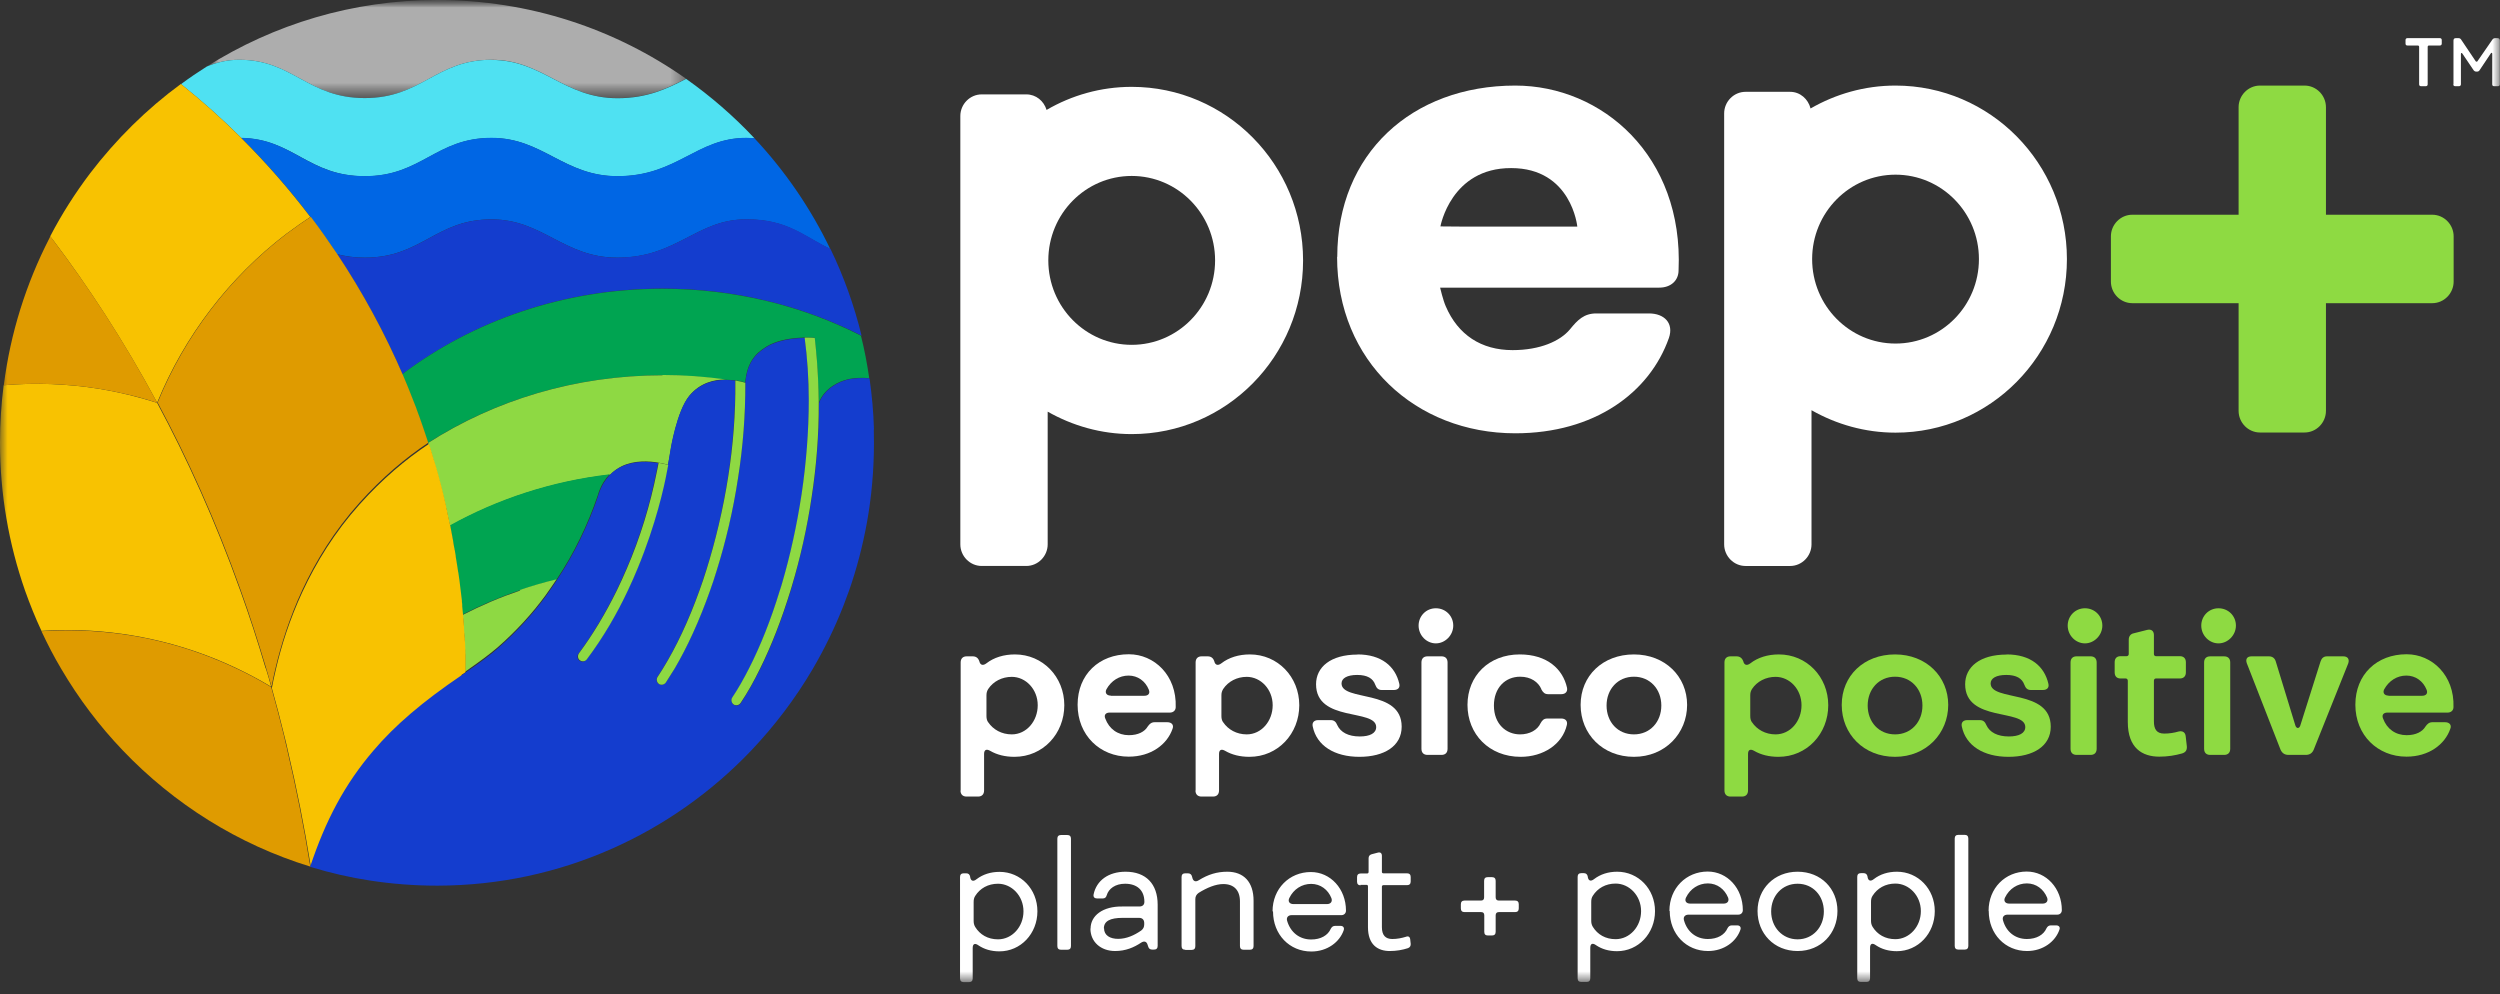
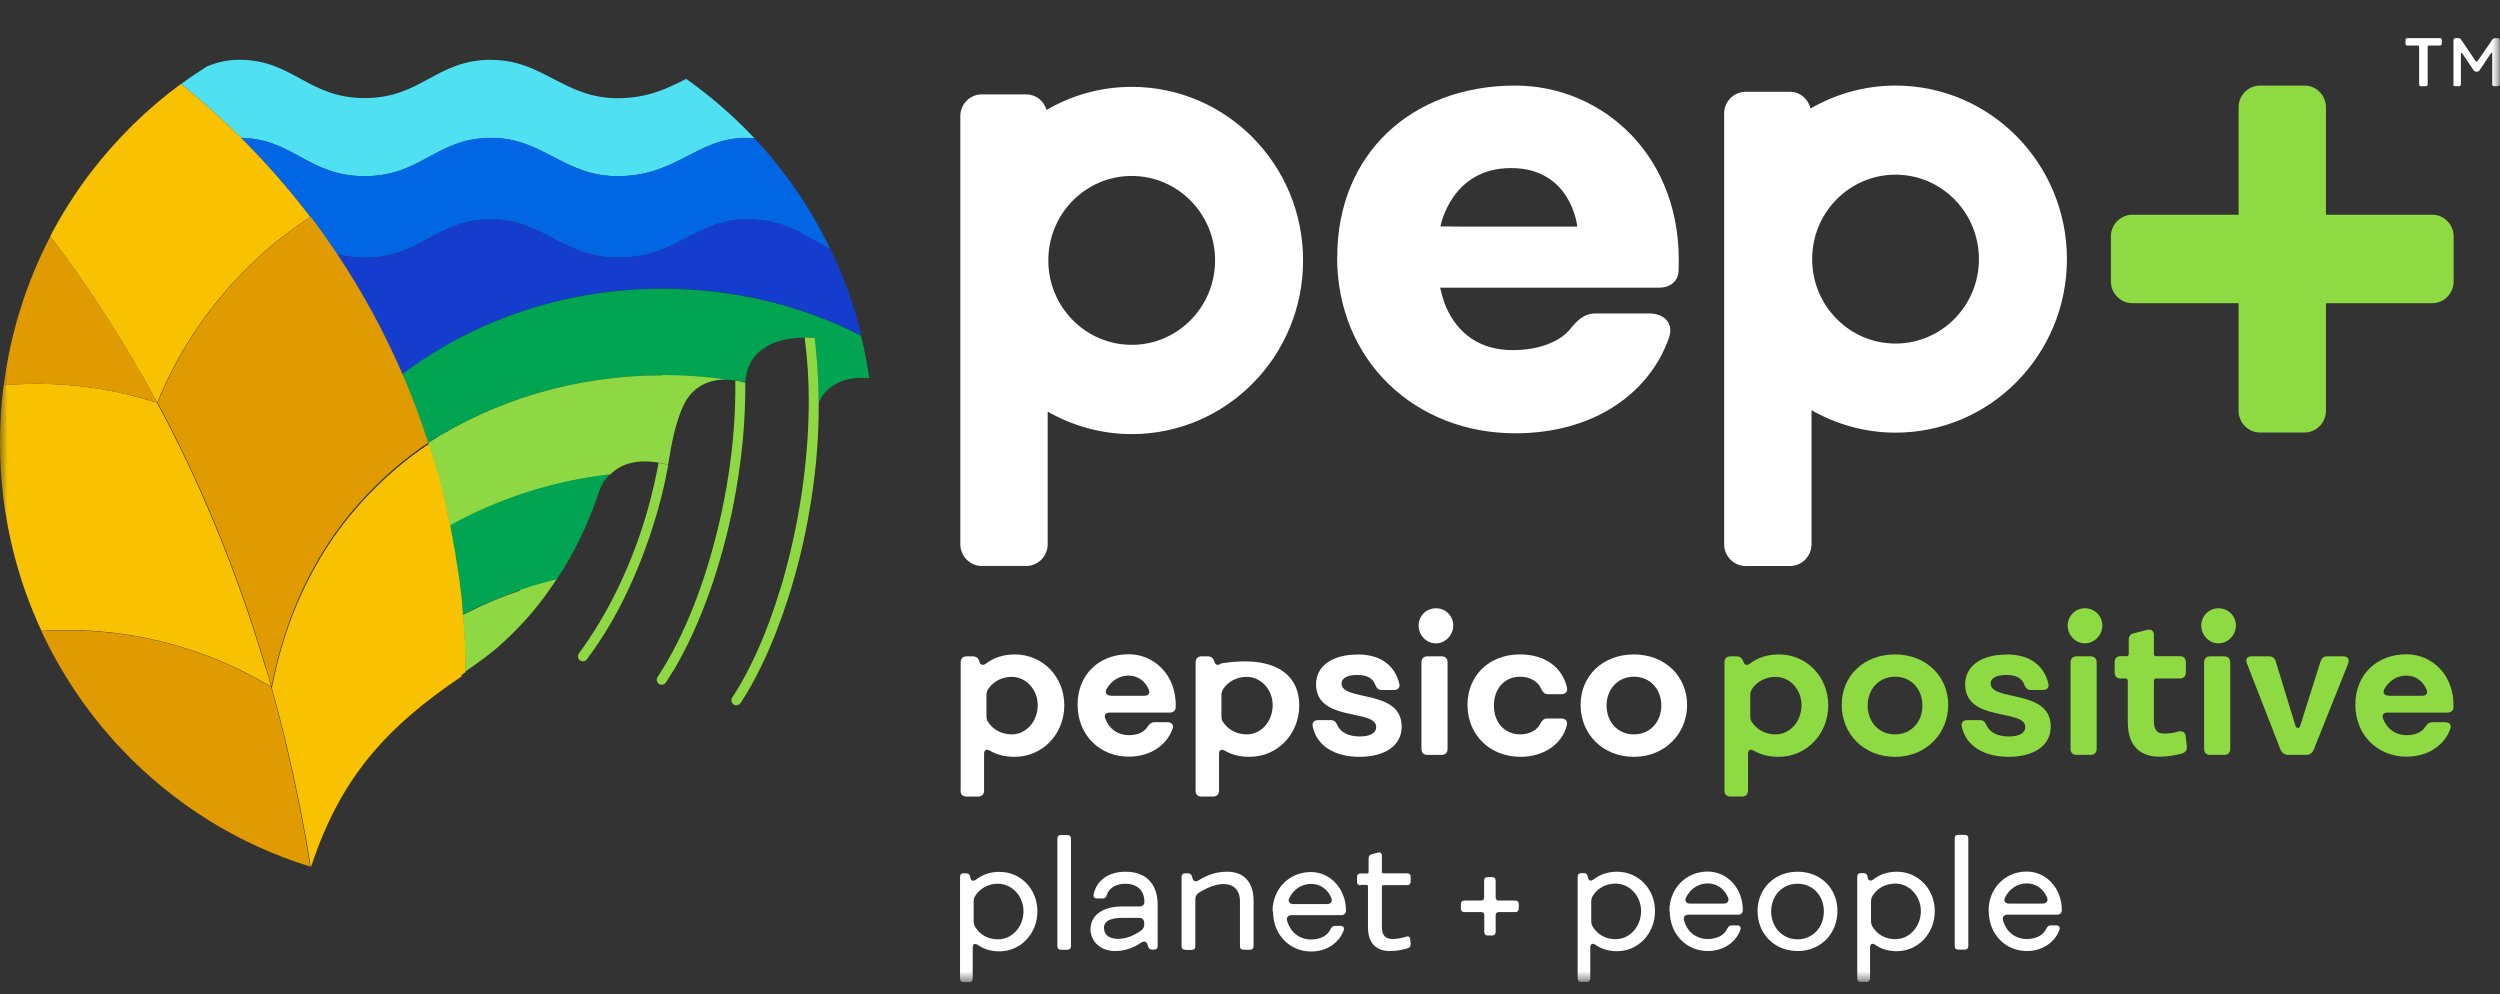
<svg xmlns="http://www.w3.org/2000/svg" width="166" height="66" viewBox="0 0 166 66" fill="none">
  <rect x="0" y="0" width="166" height="66" fill="#333333" stroke="none" />
  <mask id="mask0_1055_5653" style="mask-type:luminance" maskUnits="userSpaceOnUse" x="0" y="0" width="166" height="66">
    <path d="M166 0H0V65.191H166V0Z" fill="white" />
  </mask>
  <g mask="url(#mask0_1055_5653)">
    <g opacity="0.6">
      <mask id="mask1_1055_5653" style="mask-type:luminance" maskUnits="userSpaceOnUse" x="13" y="-1" width="34" height="8">
        <path d="M46.201 -0.809H13.629V6.639H46.201V-0.809Z" fill="white" />
      </mask>
      <g mask="url(#mask1_1055_5653)">
        <mask id="mask2_1055_5653" style="mask-type:luminance" maskUnits="userSpaceOnUse" x="13" y="0" width="33" height="7">
          <path d="M45.538 -6.10352e-05H13.723V6.512H45.538V-6.10352e-05Z" fill="white" />
        </mask>
        <g mask="url(#mask2_1055_5653)">
-           <path d="M15.886 3.969C19.459 3.969 20.425 6.512 24.218 6.512C28.011 6.512 28.936 3.969 32.635 3.969C36.039 3.969 37.436 6.512 40.998 6.512C42.994 6.512 44.308 5.863 45.548 5.224C40.861 1.926 35.167 -6.10352e-05 29.031 -6.10352e-05C23.42 -6.10352e-05 18.177 1.617 13.732 4.416C14.384 4.15 15.067 3.969 15.886 3.969Z" fill="white" />
-         </g>
+           </g>
      </g>
    </g>
    <path d="M32.634 3.969C28.936 3.969 28.001 6.512 24.218 6.512C20.436 6.512 19.459 3.969 15.886 3.969C15.067 3.969 14.384 4.15 13.732 4.416C13.144 4.788 12.576 5.171 12.02 5.586C13.417 6.703 14.751 7.895 16.023 9.161C19.49 9.225 20.478 11.704 24.229 11.704C27.98 11.704 28.946 9.161 32.645 9.161C36.049 9.161 37.447 11.704 41.008 11.704C44.969 11.704 46.241 9.161 49.572 9.161C49.75 9.161 49.929 9.161 50.097 9.182C48.721 7.714 47.197 6.395 45.558 5.235C44.318 5.873 43.005 6.522 41.008 6.522C37.447 6.522 36.049 3.979 32.645 3.979" fill="#4FE1F2" />
    <path d="M40.997 11.693C37.435 11.693 36.038 9.15 32.634 9.15C28.935 9.15 28 11.693 24.218 11.693C20.435 11.693 19.479 9.214 16.012 9.15C17.661 10.789 19.195 12.544 20.614 14.406C21.223 15.215 21.812 16.034 22.369 16.875C22.915 17.013 23.514 17.109 24.218 17.109C27.99 17.109 28.935 14.566 32.634 14.566C36.038 14.566 37.435 17.109 40.997 17.109C44.959 17.109 46.23 14.566 49.56 14.566C52.292 14.566 53.343 15.694 55.129 16.535C53.826 13.821 52.114 11.332 50.086 9.172C49.918 9.172 49.75 9.15 49.56 9.15C46.23 9.15 44.959 11.693 40.997 11.693Z" fill="#0066E4" />
    <path d="M40.998 17.109C37.436 17.109 36.039 14.566 32.635 14.566C28.936 14.566 28.001 17.109 24.218 17.109C23.514 17.109 22.916 17.024 22.369 16.875C24.071 19.418 25.542 22.131 26.782 25.004C26.761 24.951 26.74 24.898 26.719 24.844C31.426 21.291 37.436 19.163 44.003 19.163C48.794 19.163 53.291 20.301 57.21 22.291C56.717 20.28 56.023 18.343 55.141 16.524C53.365 15.673 52.304 14.556 49.572 14.556C46.241 14.556 44.97 17.099 41.008 17.099" fill="#143DCE" />
    <path d="M57.191 22.301C53.282 20.301 48.774 19.173 43.983 19.173C37.427 19.173 31.406 21.301 26.699 24.855C26.72 24.908 26.741 24.961 26.762 25.015C26.846 25.206 26.93 25.398 27.004 25.589C27.046 25.696 27.088 25.791 27.13 25.898C27.288 26.302 27.445 26.696 27.603 27.1C27.624 27.164 27.645 27.217 27.666 27.281C27.729 27.43 27.781 27.59 27.834 27.738C27.887 27.898 27.95 28.058 28.002 28.217C28.055 28.366 28.107 28.505 28.149 28.654C28.212 28.824 28.265 29.005 28.328 29.175C28.359 29.249 28.38 29.334 28.412 29.409C32.825 26.579 38.183 24.919 43.973 24.919C45.402 24.919 46.81 25.025 48.175 25.217C48.396 25.217 48.606 25.238 48.785 25.259C48.785 25.259 48.806 25.259 48.816 25.259C48.827 25.259 48.837 25.259 48.858 25.259C48.89 25.259 48.922 25.259 48.943 25.27C49.258 25.323 49.457 25.398 49.478 25.398C49.605 24.142 50.077 23.504 50.907 23.004C52.137 22.259 54.059 22.429 54.091 22.429C54.144 22.929 54.333 24.461 54.354 26.77C54.763 25.717 55.762 25.323 56.224 25.206C56.707 25.078 57.254 25.068 57.716 25.11C57.579 24.153 57.401 23.216 57.169 22.301" fill="#00A451" />
    <path d="M43.992 24.919C38.203 24.919 32.845 26.579 28.432 29.409C28.453 29.462 28.463 29.515 28.484 29.569C28.558 29.813 28.642 30.058 28.705 30.292C28.736 30.377 28.757 30.462 28.778 30.547C28.873 30.867 28.968 31.197 29.062 31.516C29.094 31.622 29.125 31.729 29.146 31.835C29.209 32.058 29.262 32.292 29.325 32.516C29.356 32.654 29.388 32.782 29.43 32.92C29.482 33.122 29.535 33.335 29.577 33.537C29.608 33.676 29.64 33.814 29.672 33.952C29.735 34.25 29.798 34.537 29.861 34.835C29.861 34.867 29.871 34.899 29.882 34.92C33.055 33.154 36.659 31.963 40.515 31.516C40.756 31.271 41.019 31.09 41.292 30.952C42.143 30.547 43.099 30.611 43.719 30.718C44.119 30.782 44.329 30.856 44.36 30.867C44.423 30.526 44.486 30.175 44.539 29.834C44.539 29.834 44.949 27.281 45.779 26.27C46.493 25.408 47.428 25.195 48.195 25.195C46.829 25.004 45.421 24.898 43.992 24.898" fill="#8ED943" />
    <path d="M29.881 34.931C29.913 35.08 29.934 35.229 29.965 35.378C29.997 35.548 30.028 35.718 30.06 35.889C30.091 36.069 30.123 36.261 30.154 36.453C30.175 36.57 30.196 36.676 30.207 36.793C30.207 36.814 30.207 36.836 30.217 36.857C30.217 36.867 30.217 36.889 30.217 36.899C30.249 37.091 30.28 37.282 30.312 37.485C30.343 37.687 30.375 37.889 30.396 38.091C30.417 38.208 30.427 38.336 30.448 38.453C30.48 38.708 30.512 38.964 30.543 39.219C30.564 39.421 30.596 39.634 30.617 39.836C30.617 39.836 30.617 39.857 30.617 39.868C30.617 39.868 30.617 39.868 30.617 39.879C30.617 39.9 30.617 39.921 30.617 39.953C30.617 40.006 30.617 40.059 30.627 40.102C30.627 40.134 30.627 40.166 30.627 40.198C30.648 40.421 30.669 40.645 30.69 40.868C30.69 40.847 30.69 40.836 30.69 40.815C31.909 40.187 33.18 39.645 34.504 39.198C35.303 38.921 36.122 38.687 36.952 38.485C37.541 37.602 38.056 36.708 38.486 35.814C38.959 34.857 39.358 33.878 39.684 32.92C39.705 32.835 39.737 32.761 39.758 32.686C39.936 32.175 40.188 31.792 40.483 31.494C36.627 31.941 33.023 33.133 29.85 34.899" fill="#00A451" />
    <path d="M34.548 39.208C33.224 39.655 31.953 40.198 30.734 40.826C30.734 40.847 30.734 40.858 30.734 40.879C30.734 40.975 30.755 41.081 30.766 41.177V41.209C30.776 41.358 30.787 41.507 30.797 41.656C30.797 41.688 30.797 41.719 30.797 41.751C30.797 41.762 30.797 41.783 30.797 41.794C30.797 41.922 30.818 42.049 30.829 42.177C30.829 42.283 30.839 42.379 30.85 42.486V42.517C30.85 42.634 30.86 42.752 30.871 42.868C30.871 42.975 30.871 43.071 30.881 43.177C30.881 43.198 30.881 43.22 30.881 43.241C30.881 43.241 30.881 43.252 30.881 43.262C30.881 43.337 30.881 43.422 30.892 43.496C30.892 43.592 30.892 43.688 30.892 43.784C30.892 43.784 30.892 43.805 30.892 43.816C30.892 43.879 30.892 43.943 30.892 44.007C30.892 44.124 30.892 44.241 30.892 44.358C30.892 44.433 30.892 44.518 30.892 44.592C31.008 44.518 31.123 44.443 31.228 44.358C31.869 43.911 32.499 43.454 33.077 42.954C34.275 41.9 35.326 40.751 36.209 39.549C36.303 39.421 36.387 39.304 36.471 39.176C36.639 38.942 36.797 38.698 36.955 38.464C36.124 38.666 35.305 38.9 34.506 39.176" fill="#8ED943" />
    <path d="M16.014 9.15C14.743 7.884 13.408 6.693 12.011 5.575C9.731 7.246 7.703 9.257 5.98 11.512C4.992 12.821 4.099 14.215 3.332 15.694C3.406 15.79 3.49 15.896 3.563 15.992C5.801 18.96 8.165 22.525 10.435 26.738C12.252 22.291 15.226 18.418 18.998 15.534C19.061 15.492 19.113 15.449 19.177 15.407C19.639 15.056 20.122 14.726 20.605 14.407C19.187 12.545 17.653 10.789 16.003 9.15" fill="#F8C201" />
    <path d="M17.641 44.39C17.116 42.603 16.549 40.868 15.95 39.208C14.29 34.559 12.398 30.409 10.433 26.749C9.173 26.345 7.87 26.026 6.556 25.813C4.486 25.483 2.364 25.398 0.242 25.579C0.084 26.823 0 28.1 0 29.388C0 32.835 0.588 36.133 1.66 39.208C1.986 40.123 2.343 41.017 2.753 41.89C3.604 41.837 4.455 41.815 5.327 41.847C9.047 41.975 12.556 42.869 15.729 44.38C16.506 44.752 17.273 45.156 18.009 45.603C17.893 45.188 17.778 44.784 17.652 44.38" fill="#F8C201" />
    <path d="M30.628 44.826C30.722 44.763 30.817 44.699 30.911 44.635C30.911 44.56 30.911 44.475 30.911 44.401C30.911 44.284 30.911 44.167 30.911 44.05C30.911 43.986 30.911 43.922 30.911 43.858C30.911 43.858 30.911 43.847 30.911 43.837C30.911 43.73 30.911 43.635 30.911 43.539C30.911 43.465 30.911 43.379 30.901 43.305C30.901 43.305 30.901 43.294 30.901 43.284C30.901 43.262 30.901 43.241 30.901 43.22C30.901 43.113 30.901 43.018 30.89 42.911C30.89 42.794 30.89 42.677 30.869 42.56V42.539C30.869 42.422 30.859 42.326 30.848 42.22C30.848 42.092 30.827 41.964 30.817 41.837C30.817 41.826 30.817 41.805 30.817 41.794C30.817 41.762 30.817 41.73 30.817 41.698C30.806 41.549 30.796 41.4 30.785 41.251V41.23C30.785 41.113 30.764 41.017 30.754 40.922C30.733 40.698 30.712 40.475 30.691 40.251C30.691 40.219 30.691 40.187 30.691 40.155C30.691 40.092 30.68 40.028 30.67 39.964C30.67 39.943 30.67 39.932 30.67 39.911V39.889C30.67 39.889 30.67 39.889 30.67 39.879C30.649 39.677 30.617 39.464 30.596 39.262C30.565 39.006 30.533 38.751 30.502 38.496C30.481 38.379 30.47 38.251 30.449 38.134C30.449 38.07 30.428 38.006 30.418 37.953C30.396 37.815 30.375 37.676 30.355 37.538C30.323 37.346 30.291 37.155 30.26 36.953C30.26 36.942 30.26 36.921 30.26 36.91C30.239 36.804 30.228 36.697 30.207 36.591C30.207 36.559 30.197 36.527 30.186 36.495C30.186 36.442 30.165 36.389 30.155 36.336C30.134 36.208 30.113 36.091 30.092 35.963V35.942C30.06 35.772 30.029 35.602 29.997 35.431C29.966 35.282 29.945 35.133 29.913 34.984C29.913 34.952 29.903 34.92 29.892 34.899C29.829 34.601 29.766 34.303 29.703 34.016C29.703 34.016 29.703 34.005 29.703 33.995C29.672 33.878 29.651 33.761 29.619 33.633C29.619 33.622 29.619 33.612 29.619 33.59C29.566 33.388 29.524 33.176 29.472 32.973C29.472 32.973 29.472 32.963 29.472 32.952C29.44 32.835 29.409 32.707 29.377 32.58C29.377 32.58 29.377 32.58 29.377 32.569C29.325 32.346 29.262 32.112 29.199 31.888C29.167 31.782 29.146 31.675 29.115 31.569C29.02 31.239 28.936 30.92 28.831 30.601C28.831 30.59 28.831 30.579 28.82 30.569C28.799 30.505 28.778 30.441 28.757 30.377V30.356C28.684 30.111 28.61 29.866 28.537 29.632C28.516 29.579 28.505 29.526 28.484 29.473C26.929 30.505 25.395 31.803 23.893 33.474C22.212 35.346 20.993 37.346 20.089 39.283C19.228 41.134 18.671 42.911 18.314 44.465C18.208 44.89 18.124 45.305 18.051 45.688C18.355 46.763 18.639 47.859 18.912 48.976C18.986 49.274 19.059 49.572 19.122 49.87C19.7 52.328 20.215 54.903 20.646 57.584C21.665 54.509 22.936 52.104 24.849 49.87C26.278 48.199 28.127 46.614 30.68 44.89" fill="#F8C201" />
    <path d="M28.432 29.398C28.411 29.324 28.379 29.239 28.358 29.164C28.295 28.983 28.243 28.813 28.18 28.632C28.127 28.483 28.085 28.345 28.032 28.196C27.98 28.036 27.917 27.877 27.864 27.717C27.812 27.568 27.749 27.409 27.696 27.26C27.675 27.196 27.654 27.143 27.633 27.079C27.476 26.674 27.318 26.27 27.16 25.877C27.118 25.77 27.076 25.674 27.034 25.568C26.95 25.376 26.877 25.185 26.793 24.993C25.563 22.131 24.082 19.407 22.39 16.864C21.823 16.024 21.245 15.194 20.636 14.396C20.152 14.715 19.669 15.045 19.207 15.396C19.144 15.439 19.081 15.481 19.028 15.524C15.256 18.407 12.283 22.28 10.465 26.728C12.43 30.388 14.321 34.538 15.981 39.187C16.58 40.847 17.137 42.581 17.673 44.369C17.788 44.773 17.914 45.178 18.03 45.593C18.103 45.209 18.188 44.794 18.293 44.369C18.66 42.815 19.217 41.028 20.068 39.187C20.972 37.251 22.191 35.25 23.872 33.378C25.364 31.718 26.908 30.409 28.463 29.377" fill="#DF9B00" />
    <path d="M3.572 15.992C3.499 15.886 3.415 15.79 3.341 15.694C3.32 15.737 3.299 15.779 3.278 15.822C1.744 18.812 0.693 22.099 0.252 25.579C2.374 25.398 4.497 25.483 6.567 25.813C7.88 26.026 9.183 26.334 10.444 26.749C8.185 22.536 5.81 18.96 3.572 16.003" fill="#DF9B00" />
    <path d="M19.08 49.806C19.006 49.508 18.933 49.21 18.87 48.912C18.596 47.795 18.313 46.699 18.008 45.624C17.273 45.178 16.516 44.773 15.728 44.401C12.566 42.89 9.046 41.986 5.326 41.868C4.465 41.837 3.603 41.858 2.752 41.911C3.151 42.762 3.582 43.603 4.065 44.411C5.221 46.38 6.587 48.189 8.153 49.827C11.546 53.381 15.812 56.073 20.603 57.541C20.173 54.86 19.658 52.285 19.08 49.827" fill="#DF9B00" />
-     <path d="M58.03 28.494C57.999 27.355 57.894 26.228 57.736 25.121C57.274 25.089 56.727 25.089 56.244 25.217C55.771 25.345 54.783 25.727 54.374 26.781V26.802C54.384 28.877 54.216 30.973 53.901 33.027C53.586 35.08 53.134 37.08 52.587 38.942C52.556 39.038 52.535 39.123 52.504 39.219C51.915 41.134 51.232 42.901 50.486 44.401C50.066 45.252 49.625 46.029 49.183 46.699C49.12 46.795 49.015 46.848 48.91 46.848C48.847 46.848 48.784 46.827 48.721 46.795C48.574 46.688 48.532 46.486 48.637 46.327C49.015 45.763 49.383 45.114 49.74 44.411C50.497 42.922 51.19 41.166 51.789 39.23C51.842 39.07 51.884 38.921 51.936 38.761C52.483 36.9 52.934 34.878 53.239 32.814C53.544 30.76 53.722 28.654 53.712 26.579C53.712 25.174 53.617 23.802 53.439 22.45C53.439 22.45 53.439 22.45 53.439 22.44C52.756 22.45 51.694 22.557 50.917 23.025C50.087 23.525 49.614 24.163 49.488 25.419C49.498 27.558 49.32 29.686 49.005 31.75C48.668 33.899 48.175 35.974 47.576 37.889C47.439 38.347 47.292 38.783 47.134 39.219C46.441 41.188 45.632 42.954 44.781 44.401C44.592 44.72 44.403 45.029 44.203 45.316C44.14 45.411 44.035 45.465 43.93 45.465C43.867 45.465 43.804 45.444 43.741 45.411C43.594 45.305 43.551 45.103 43.657 44.943C43.772 44.773 43.888 44.592 44.003 44.401C44.886 42.975 45.716 41.209 46.43 39.219C46.599 38.761 46.756 38.293 46.903 37.815C47.513 35.899 48.007 33.803 48.343 31.643C48.668 29.579 48.837 27.441 48.816 25.323V25.27C48.816 25.27 48.794 25.27 48.784 25.27C48.605 25.249 48.395 25.227 48.175 25.227C47.418 25.227 46.472 25.44 45.758 26.302C44.928 27.302 44.518 29.866 44.518 29.866C44.466 30.218 44.413 30.558 44.34 30.899C44.34 30.899 44.319 31.058 44.255 31.335C44.066 32.314 43.51 34.825 42.322 37.73C42.123 38.219 41.902 38.719 41.66 39.23C40.935 40.751 40.042 42.326 38.939 43.794C38.876 43.879 38.771 43.933 38.676 43.933C38.603 43.933 38.54 43.911 38.477 43.869C38.33 43.762 38.298 43.55 38.414 43.401C39.349 42.134 40.189 40.73 40.925 39.23C41.156 38.751 41.377 38.272 41.587 37.783C42.469 35.74 43.142 33.559 43.583 31.345C43.625 31.143 43.667 30.952 43.699 30.75C43.079 30.643 42.123 30.579 41.272 30.984C40.988 31.111 40.725 31.292 40.494 31.537C40.21 31.835 39.958 32.218 39.779 32.729C39.748 32.803 39.727 32.878 39.706 32.963C39.38 33.92 38.981 34.889 38.508 35.857C38.077 36.74 37.562 37.634 36.974 38.528C36.816 38.761 36.659 39.006 36.491 39.24C36.407 39.368 36.312 39.485 36.228 39.613C35.346 40.815 34.295 41.964 33.097 43.017C32.519 43.528 31.889 43.986 31.248 44.422C31.132 44.496 31.017 44.582 30.912 44.656C30.817 44.72 30.723 44.784 30.617 44.858C28.075 46.582 26.215 48.167 24.797 49.838C22.884 52.072 21.613 54.487 20.594 57.552C20.594 57.552 20.625 57.552 20.688 57.584C21.949 57.967 23.241 58.265 24.565 58.467C26.015 58.69 27.497 58.807 29.01 58.807C29.031 58.807 29.062 58.807 29.083 58.807C37.247 58.786 44.623 55.349 49.877 49.838C51.432 48.199 52.808 46.39 53.964 44.422C54.742 43.092 55.424 41.698 55.992 40.251C56.118 39.921 56.244 39.581 56.37 39.24C56.885 37.772 57.284 36.24 57.568 34.676C57.873 32.973 58.03 31.207 58.03 29.42C58.03 29.122 58.03 28.824 58.02 28.526" fill="#143DCE" />
    <path d="M44.37 30.877C44.37 30.877 44.118 30.792 43.73 30.729C43.698 30.931 43.656 31.122 43.614 31.324C43.173 33.537 42.5 35.719 41.618 37.761C41.407 38.251 41.187 38.74 40.956 39.209C40.22 40.709 39.38 42.113 38.445 43.379C38.34 43.528 38.361 43.741 38.508 43.848C38.571 43.89 38.634 43.911 38.707 43.911C38.802 43.911 38.907 43.869 38.97 43.773C40.073 42.305 40.977 40.73 41.691 39.209C41.933 38.698 42.154 38.198 42.353 37.708C43.551 34.804 44.108 32.292 44.286 31.314C44.339 31.037 44.37 30.877 44.37 30.877Z" fill="#8ED943" />
    <path d="M48.953 25.281C48.953 25.281 48.89 25.281 48.869 25.27C48.858 25.27 48.848 25.27 48.827 25.27V25.323C48.848 27.451 48.68 29.579 48.354 31.643C48.018 33.803 47.513 35.899 46.914 37.815C46.767 38.293 46.61 38.761 46.442 39.219C45.727 41.219 44.887 42.986 44.014 44.401C43.899 44.582 43.783 44.773 43.668 44.943C43.563 45.092 43.605 45.305 43.752 45.411C43.804 45.454 43.878 45.465 43.941 45.465C44.046 45.465 44.151 45.411 44.214 45.316C44.403 45.029 44.592 44.72 44.792 44.401C45.643 42.954 46.452 41.187 47.146 39.219C47.303 38.783 47.45 38.346 47.587 37.889C48.186 35.974 48.68 33.899 49.005 31.75C49.331 29.686 49.499 27.558 49.489 25.44V25.419C49.489 25.419 49.268 25.344 48.953 25.291" fill="#8ED943" />
    <path d="M54.364 26.781C54.343 24.472 54.153 22.94 54.101 22.44C54.101 22.44 53.849 22.408 53.428 22.419C53.607 23.759 53.702 25.153 53.702 26.558C53.702 28.632 53.533 30.739 53.229 32.792C52.914 34.867 52.472 36.878 51.926 38.74C51.884 38.9 51.831 39.049 51.779 39.208C51.19 41.145 50.486 42.911 49.73 44.39C49.373 45.092 49.005 45.741 48.627 46.305C48.522 46.454 48.564 46.667 48.711 46.773C48.763 46.816 48.826 46.827 48.9 46.827C49.005 46.827 49.11 46.773 49.173 46.678C49.625 46.007 50.056 45.241 50.476 44.38C51.222 42.879 51.905 41.113 52.493 39.198C52.525 39.102 52.546 39.017 52.577 38.921C53.134 37.07 53.586 35.069 53.891 33.016C54.206 30.973 54.374 28.866 54.364 26.791V26.77" fill="#8ED943" />
    <path d="M100.341 11.161C104.355 11.161 104.733 15.045 104.733 15.045C104.733 15.045 103.924 15.045 103.598 15.045H97.021C96.6 15.045 95.644 15.034 95.644 15.034C95.644 15.034 96.338 11.151 100.341 11.161ZM88.783 17.056C88.783 23.983 93.995 28.771 100.614 28.771C105.868 28.771 109.535 26.079 110.816 22.44C111.153 21.461 110.512 20.812 109.492 20.812H105.994C105.185 20.812 104.754 21.238 104.239 21.876C103.598 22.642 102.274 23.248 100.435 23.248C98.345 23.248 96.811 22.227 96.001 20.344C95.823 19.95 95.623 19.099 95.623 19.099H110.175C110.942 19.099 111.457 18.631 111.457 17.95C111.794 10.342 106.372 5.682 100.614 5.682C93.743 5.682 88.794 10.214 88.794 17.056" fill="white" />
    <path d="M131.401 17.205C131.401 20.301 128.921 22.812 125.863 22.812C122.806 22.812 120.326 20.301 120.326 17.205C120.326 14.109 122.806 11.598 125.863 11.598C128.921 11.598 131.401 14.109 131.401 17.205ZM137.243 17.205C137.243 10.842 132.147 5.682 125.863 5.682C123.804 5.682 121.881 6.246 120.221 7.203C120.064 6.576 119.528 6.097 118.866 6.097H115.903C115.125 6.097 114.484 6.746 114.484 7.533V17.194V36.144C114.484 36.931 115.125 37.581 115.903 37.581H118.866C119.643 37.581 120.284 36.931 120.284 36.144V27.238C121.934 28.175 123.836 28.728 125.863 28.728C132.147 28.728 137.243 23.568 137.243 17.205Z" fill="white" />
    <path d="M162.922 18.695V15.694C162.922 14.907 162.281 14.258 161.504 14.258H154.443V7.118C154.443 6.331 153.802 5.682 153.025 5.682H150.062C149.284 5.682 148.643 6.331 148.643 7.118V14.258H141.583C140.805 14.258 140.164 14.907 140.164 15.694V18.695C140.164 19.482 140.805 20.131 141.583 20.131H148.643V27.281C148.643 28.068 149.284 28.718 150.062 28.718H153.025C153.802 28.718 154.443 28.068 154.443 27.281V20.131H161.504C162.281 20.131 162.922 19.482 162.922 18.695Z" fill="#8EDA42" />
    <path d="M80.682 17.29C80.682 20.386 78.202 22.897 75.145 22.897C72.087 22.897 69.608 20.386 69.608 17.29C69.608 14.194 72.087 11.683 75.145 11.683C78.202 11.683 80.682 14.194 80.682 17.29ZM86.524 17.29C86.524 10.927 81.428 5.767 75.145 5.767C73.085 5.767 71.152 6.331 69.492 7.299C69.313 6.703 68.788 6.267 68.147 6.267H65.184C64.407 6.267 63.766 6.916 63.766 7.703V17.29V36.144C63.766 36.931 64.407 37.58 65.184 37.58H68.147C68.925 37.58 69.566 36.931 69.566 36.144V27.334C71.215 28.27 73.117 28.824 75.145 28.824C81.428 28.824 86.524 23.663 86.524 17.301" fill="white" />
    <path d="M65.616 47.955C65.942 48.444 66.509 48.763 67.182 48.763C68.159 48.763 68.905 47.88 68.905 46.827C68.905 45.773 68.117 44.943 67.182 44.943C66.541 44.943 65.952 45.241 65.616 45.752C65.532 45.89 65.501 46.007 65.501 46.178V47.54C65.501 47.688 65.522 47.827 65.616 47.965M63.788 52.498V43.986C63.788 43.73 63.935 43.581 64.187 43.581H64.586C64.807 43.581 64.954 43.688 65.028 43.911C65.091 44.177 65.28 44.209 65.49 44.05C65.994 43.656 66.656 43.454 67.392 43.454C69.241 43.454 70.67 44.943 70.67 46.827C70.67 48.71 69.262 50.253 67.36 50.253C66.73 50.253 66.194 50.114 65.753 49.859C65.501 49.71 65.343 49.785 65.343 50.061V52.487C65.343 52.742 65.196 52.892 64.944 52.892H64.177C63.924 52.892 63.777 52.742 63.777 52.487" fill="white" />
    <path d="M73.759 46.199H75.987C76.239 46.199 76.386 46.05 76.281 45.795C76.05 45.22 75.545 44.858 74.936 44.858C74.327 44.858 73.78 45.199 73.465 45.773C73.349 46.007 73.486 46.188 73.749 46.188M74.957 43.443C76.638 43.443 78.141 44.837 78.067 46.954C78.067 47.167 77.909 47.316 77.678 47.316H73.675C73.433 47.316 73.286 47.465 73.391 47.71C73.644 48.401 74.222 48.816 74.957 48.816C75.577 48.816 76.008 48.582 76.207 48.242C76.333 48.061 76.46 47.955 76.67 47.955H77.51C77.783 47.955 77.962 48.125 77.857 48.391C77.5 49.434 76.428 50.242 74.947 50.242C73.034 50.242 71.553 48.816 71.553 46.795C71.553 44.773 72.992 43.443 74.947 43.443" fill="white" />
-     <path d="M81.218 47.955C81.543 48.444 82.111 48.763 82.783 48.763C83.76 48.763 84.506 47.88 84.506 46.827C84.506 45.773 83.718 44.943 82.783 44.943C82.142 44.943 81.554 45.241 81.218 45.752C81.134 45.89 81.102 46.007 81.102 46.178V47.54C81.102 47.688 81.123 47.827 81.218 47.965M79.389 52.498V43.986C79.389 43.73 79.537 43.581 79.789 43.581H80.188C80.409 43.581 80.556 43.688 80.629 43.911C80.692 44.177 80.881 44.209 81.091 44.05C81.596 43.656 82.258 43.454 82.993 43.454C84.843 43.454 86.272 44.943 86.272 46.827C86.272 48.71 84.864 50.253 82.962 50.253C82.331 50.253 81.796 50.114 81.354 49.859C81.102 49.71 80.944 49.785 80.944 50.061V52.487C80.944 52.742 80.797 52.892 80.545 52.892H79.778C79.526 52.892 79.379 52.742 79.379 52.487" fill="white" />
+     <path d="M81.218 47.955C81.543 48.444 82.111 48.763 82.783 48.763C83.76 48.763 84.506 47.88 84.506 46.827C84.506 45.773 83.718 44.943 82.783 44.943C82.142 44.943 81.554 45.241 81.218 45.752C81.134 45.89 81.102 46.007 81.102 46.178V47.54C81.102 47.688 81.123 47.827 81.218 47.965M79.389 52.498V43.986C79.389 43.73 79.537 43.581 79.789 43.581H80.188C80.409 43.581 80.556 43.688 80.629 43.911C80.692 44.177 80.881 44.209 81.091 44.05C84.843 43.454 86.272 44.943 86.272 46.827C86.272 48.71 84.864 50.253 82.962 50.253C82.331 50.253 81.796 50.114 81.354 49.859C81.102 49.71 80.944 49.785 80.944 50.061V52.487C80.944 52.742 80.797 52.892 80.545 52.892H79.778C79.526 52.892 79.379 52.742 79.379 52.487" fill="white" />
    <path d="M90.139 43.454C91.736 43.454 92.65 44.252 92.913 45.401C92.976 45.667 92.818 45.816 92.545 45.816H91.747C91.516 45.816 91.4 45.688 91.316 45.465C91.169 45.05 90.79 44.816 90.118 44.816C89.446 44.816 89.078 45.039 89.078 45.38C89.078 46.603 93.071 45.72 93.071 48.252C93.071 49.54 91.915 50.253 90.265 50.253C88.616 50.253 87.428 49.519 87.166 48.242C87.103 47.965 87.271 47.816 87.523 47.816H88.363C88.584 47.816 88.71 47.933 88.794 48.146C89.015 48.625 89.53 48.901 90.286 48.901C90.959 48.901 91.379 48.689 91.379 48.274C91.368 47.039 87.386 47.976 87.386 45.433C87.386 44.305 88.342 43.464 90.139 43.464" fill="white" />
    <path d="M96.118 43.986V49.721C96.118 49.976 95.971 50.125 95.719 50.125H94.784C94.531 50.125 94.384 49.976 94.384 49.721V43.986C94.384 43.73 94.531 43.581 94.784 43.581H95.719C95.971 43.581 96.118 43.73 96.118 43.986ZM94.195 41.539C94.195 40.911 94.689 40.389 95.341 40.389C95.992 40.389 96.496 40.9 96.496 41.539C96.496 42.177 95.96 42.72 95.341 42.72C94.721 42.72 94.195 42.188 94.195 41.539Z" fill="white" />
    <path d="M102.348 45.763C102.149 45.294 101.655 44.933 100.94 44.933C99.942 44.933 99.196 45.678 99.196 46.848C99.196 48.093 100.026 48.763 100.93 48.763C101.571 48.763 102.086 48.476 102.296 48.018C102.411 47.816 102.516 47.71 102.747 47.71H103.672C103.935 47.71 104.103 47.869 104.04 48.135C103.746 49.423 102.474 50.253 100.972 50.253C98.87 50.253 97.441 48.742 97.441 46.805C97.441 44.869 98.87 43.454 100.909 43.454C102.737 43.454 103.777 44.433 104.05 45.667C104.103 45.933 103.935 46.093 103.672 46.093H102.789C102.569 46.093 102.453 45.975 102.338 45.763" fill="white" />
    <path d="M108.494 48.763C109.566 48.763 110.312 47.933 110.312 46.848C110.312 45.763 109.566 44.933 108.494 44.933C107.422 44.933 106.676 45.763 106.676 46.848C106.676 47.933 107.412 48.763 108.494 48.763ZM108.494 43.454C110.564 43.454 112.024 44.922 112.024 46.805C112.024 48.689 110.574 50.253 108.494 50.253C106.414 50.253 104.953 48.742 104.953 46.805C104.953 44.869 106.424 43.454 108.494 43.454Z" fill="white" />
    <path d="M116.332 47.955C116.658 48.444 117.225 48.763 117.898 48.763C118.885 48.763 119.621 47.88 119.621 46.827C119.621 45.773 118.843 44.943 117.898 44.943C117.257 44.943 116.668 45.241 116.332 45.752C116.248 45.89 116.217 46.007 116.217 46.178V47.54C116.217 47.688 116.238 47.827 116.332 47.965M114.504 52.498V43.986C114.504 43.73 114.651 43.581 114.903 43.581H115.302C115.523 43.581 115.67 43.688 115.754 43.911C115.817 44.177 116.006 44.209 116.217 44.05C116.721 43.656 117.383 43.454 118.118 43.454C119.968 43.454 121.396 44.943 121.396 46.827C121.396 48.71 119.989 50.253 118.087 50.253C117.456 50.253 116.921 50.114 116.479 49.859C116.227 49.71 116.069 49.785 116.069 50.061V52.487C116.069 52.742 115.922 52.892 115.67 52.892H114.903C114.651 52.892 114.504 52.742 114.504 52.487" fill="#8EDA42" />
    <path d="M125.832 48.763C126.904 48.763 127.65 47.933 127.65 46.848C127.65 45.763 126.904 44.933 125.832 44.933C124.76 44.933 124.014 45.763 124.014 46.848C124.014 47.933 124.75 48.763 125.832 48.763ZM125.832 43.454C127.902 43.454 129.362 44.922 129.362 46.805C129.362 48.689 127.912 50.253 125.832 50.253C123.751 50.253 122.291 48.742 122.291 46.805C122.291 44.869 123.762 43.454 125.832 43.454Z" fill="#8EDA42" />
    <path d="M133.239 43.454C134.846 43.454 135.75 44.252 136.013 45.401C136.076 45.667 135.918 45.816 135.645 45.816H134.846C134.615 45.816 134.5 45.688 134.416 45.465C134.268 45.05 133.89 44.816 133.218 44.816C132.545 44.816 132.178 45.039 132.178 45.38C132.178 46.603 136.17 45.72 136.17 48.252C136.17 49.54 135.014 50.253 133.365 50.253C131.715 50.253 130.528 49.519 130.265 48.242C130.202 47.965 130.37 47.816 130.622 47.816H131.463C131.684 47.816 131.81 47.933 131.894 48.146C132.114 48.625 132.629 48.901 133.386 48.901C134.058 48.901 134.479 48.689 134.479 48.274C134.468 47.039 130.486 47.976 130.486 45.433C130.486 44.305 131.442 43.464 133.228 43.464" fill="#8EDA42" />
    <path d="M139.218 43.986V49.721C139.218 49.976 139.071 50.125 138.818 50.125H137.883C137.631 50.125 137.484 49.976 137.484 49.721V43.986C137.484 43.73 137.631 43.581 137.883 43.581H138.818C139.071 43.581 139.218 43.73 139.218 43.986ZM137.295 41.539C137.295 40.911 137.789 40.389 138.44 40.389C139.092 40.389 139.596 40.9 139.596 41.539C139.596 42.177 139.06 42.72 138.44 42.72C137.82 42.72 137.295 42.188 137.295 41.539Z" fill="#8EDA42" />
    <path d="M140.414 44.646V43.975C140.414 43.72 140.551 43.571 140.803 43.571H141.213C141.286 43.571 141.349 43.507 141.349 43.433V42.486C141.349 42.252 141.465 42.092 141.685 42.049L142.568 41.826C142.841 41.752 143.02 41.9 143.02 42.166V43.433C143.02 43.507 143.072 43.571 143.156 43.571H144.743C144.995 43.571 145.142 43.72 145.142 43.975V44.646C145.142 44.901 144.995 45.05 144.743 45.05H143.156C143.072 45.05 143.02 45.114 143.02 45.199V47.901C143.02 48.412 143.198 48.71 143.703 48.71C144.049 48.71 144.365 48.657 144.659 48.572C144.932 48.508 145.111 48.636 145.132 48.902L145.205 49.551C145.226 49.806 145.132 49.955 144.89 50.029C144.438 50.157 143.944 50.242 143.377 50.242C142.242 50.242 141.286 49.668 141.286 47.944V45.199C141.286 45.114 141.223 45.05 141.15 45.05H140.803C140.551 45.05 140.414 44.901 140.414 44.646Z" fill="#8EDA42" />
    <path d="M148.087 43.986V49.721C148.087 49.976 147.94 50.125 147.688 50.125H146.752C146.5 50.125 146.353 49.976 146.353 49.721V43.986C146.353 43.73 146.5 43.582 146.752 43.582H147.688C147.94 43.582 148.087 43.73 148.087 43.986ZM146.164 41.539C146.164 40.911 146.658 40.39 147.309 40.39C147.961 40.39 148.465 40.9 148.465 41.539C148.465 42.177 147.929 42.72 147.309 42.72C146.689 42.72 146.164 42.188 146.164 41.539Z" fill="#8EDA42" />
    <path d="M149.503 43.581H150.659C150.88 43.581 151.048 43.699 151.111 43.922L152.414 48.178C152.487 48.391 152.666 48.391 152.739 48.178L154.084 43.922C154.158 43.699 154.294 43.581 154.515 43.581H155.597C155.891 43.581 156.017 43.773 155.923 44.05L153.632 49.774C153.538 50.008 153.359 50.125 153.107 50.125H151.951C151.699 50.125 151.531 50.008 151.426 49.774L149.188 44.039C149.093 43.773 149.198 43.581 149.503 43.581Z" fill="#8EDA42" />
    <path d="M158.603 46.199H160.83C161.083 46.199 161.23 46.05 161.125 45.795C160.893 45.22 160.389 44.858 159.78 44.858C159.17 44.858 158.624 45.199 158.309 45.773C158.193 46.007 158.33 46.188 158.592 46.188M159.801 43.443C161.482 43.443 162.984 44.837 162.911 46.954C162.911 47.167 162.753 47.316 162.522 47.316H158.519C158.277 47.316 158.13 47.465 158.235 47.71C158.487 48.401 159.065 48.816 159.801 48.816C160.421 48.816 160.851 48.582 161.051 48.242C161.177 48.061 161.303 47.955 161.513 47.955H162.354C162.627 47.955 162.806 48.125 162.701 48.391C162.343 49.434 161.272 50.242 159.79 50.242C157.878 50.242 156.396 48.816 156.396 46.795C156.396 44.773 157.836 43.443 159.79 43.443" fill="#8EDA42" />
    <path d="M133.134 59.595C133.418 59.01 133.964 58.658 134.584 58.658C135.204 58.658 135.698 59.041 135.929 59.605C136.013 59.839 135.877 59.999 135.635 59.999H133.407C133.155 59.999 133.019 59.829 133.134 59.595ZM132.052 60.489C132.052 62.021 133.145 63.148 134.595 63.148C135.666 63.148 136.486 62.51 136.749 61.723C136.812 61.553 136.696 61.446 136.539 61.446H136.171C136.034 61.446 135.95 61.52 135.887 61.638C135.698 62.074 135.225 62.35 134.584 62.35C133.807 62.35 133.208 61.872 132.998 61.106C132.935 60.882 133.071 60.733 133.302 60.733H136.581C136.77 60.744 136.906 60.616 136.906 60.435C136.906 58.988 135.877 57.871 134.574 57.871C133.145 57.871 132.042 58.978 132.042 60.478M130.455 55.434H130.035C129.877 55.434 129.793 55.52 129.793 55.679V62.808C129.793 62.968 129.877 63.053 130.035 63.053H130.455C130.613 63.053 130.697 62.968 130.697 62.808V55.679C130.697 55.52 130.613 55.434 130.455 55.434ZM124.235 61.116V59.893C124.235 59.733 124.256 59.605 124.34 59.478C124.655 58.978 125.191 58.669 125.853 58.669C126.757 58.669 127.545 59.467 127.545 60.499C127.545 61.531 126.778 62.361 125.853 62.361C125.18 62.361 124.655 62.053 124.34 61.542C124.256 61.404 124.235 61.276 124.235 61.127M123.573 65.202H123.93C124.088 65.202 124.172 65.117 124.172 64.957V62.936C124.172 62.648 124.329 62.595 124.561 62.765C124.939 63.021 125.401 63.159 125.948 63.159C127.366 63.159 128.469 61.978 128.469 60.499C128.469 59.02 127.355 57.882 125.958 57.882C125.359 57.882 124.834 58.052 124.424 58.371C124.214 58.541 124.046 58.499 124.004 58.222V58.201C123.972 58.052 123.888 57.977 123.741 57.977H123.562C123.405 57.977 123.321 58.062 123.321 58.222V64.957C123.321 65.117 123.405 65.202 123.562 65.202M117.605 60.52C117.605 59.488 118.33 58.68 119.36 58.68C120.389 58.68 121.104 59.488 121.104 60.52C121.104 61.553 120.379 62.372 119.36 62.372C118.34 62.372 117.605 61.553 117.605 60.52ZM116.701 60.489C116.701 61.978 117.794 63.148 119.36 63.148C120.925 63.148 122.007 61.967 122.007 60.489C122.007 59.01 120.915 57.882 119.36 57.882C117.805 57.882 116.701 59.031 116.701 60.489ZM111.952 59.595C112.236 59.01 112.782 58.658 113.402 58.658C114.022 58.658 114.516 59.041 114.747 59.605C114.831 59.839 114.695 59.999 114.453 59.999H112.225C111.973 59.999 111.837 59.829 111.952 59.595ZM110.87 60.489C110.87 62.021 111.963 63.148 113.413 63.148C114.484 63.148 115.304 62.51 115.567 61.723C115.619 61.553 115.514 61.446 115.356 61.446H114.989C114.852 61.446 114.768 61.52 114.705 61.638C114.516 62.074 114.043 62.35 113.402 62.35C112.625 62.35 112.026 61.872 111.816 61.106C111.753 60.882 111.889 60.733 112.12 60.733H115.398C115.588 60.744 115.724 60.616 115.724 60.435C115.724 58.988 114.695 57.871 113.392 57.871C111.963 57.871 110.849 58.978 110.849 60.478M105.658 61.116V59.893C105.658 59.733 105.68 59.605 105.764 59.478C106.079 58.978 106.615 58.669 107.277 58.669C108.18 58.669 108.968 59.467 108.968 60.499C108.968 61.531 108.212 62.361 107.277 62.361C106.604 62.361 106.079 62.053 105.764 61.542C105.68 61.404 105.658 61.276 105.658 61.127M104.997 65.202H105.354C105.511 65.202 105.595 65.117 105.595 64.957V62.936C105.595 62.648 105.753 62.595 105.984 62.765C106.362 63.021 106.825 63.159 107.371 63.159C108.79 63.159 109.893 61.978 109.893 60.499C109.893 59.02 108.779 57.882 107.382 57.882C106.783 57.882 106.268 58.052 105.848 58.371C105.637 58.541 105.469 58.499 105.427 58.222V58.201C105.396 58.052 105.312 57.977 105.165 57.977H104.997C104.839 57.977 104.755 58.062 104.755 58.222V64.957C104.755 65.117 104.839 65.202 104.997 65.202ZM97.001 60.318C97.001 60.478 97.085 60.563 97.242 60.563H98.346C98.482 60.563 98.556 60.627 98.556 60.776V61.872C98.556 62.042 98.64 62.116 98.797 62.116H99.071C99.228 62.116 99.312 62.031 99.312 61.872V60.776C99.312 60.637 99.386 60.563 99.522 60.563H100.605C100.762 60.563 100.846 60.478 100.846 60.318V60.042C100.846 59.882 100.762 59.797 100.605 59.797H99.522C99.386 59.797 99.312 59.722 99.312 59.584V58.488C99.312 58.328 99.228 58.243 99.071 58.243H98.787C98.629 58.243 98.545 58.318 98.545 58.488V59.584C98.545 59.733 98.472 59.797 98.335 59.797H97.242C97.085 59.797 97.001 59.882 97.001 60.042V60.318ZM90.329 58.754H90.739C90.802 58.754 90.833 58.797 90.833 58.85V61.563C90.833 62.723 91.474 63.148 92.283 63.148C92.724 63.148 93.134 63.074 93.491 62.957C93.628 62.904 93.68 62.797 93.67 62.67L93.638 62.372C93.618 62.202 93.512 62.138 93.355 62.202C93.071 62.287 92.777 62.35 92.451 62.35C91.999 62.35 91.758 62.106 91.758 61.563V58.871C91.758 58.818 91.8 58.775 91.852 58.775H93.428C93.586 58.775 93.67 58.69 93.67 58.531V58.233C93.67 58.073 93.586 57.988 93.428 57.988H91.852C91.789 57.988 91.758 57.946 91.758 57.892V56.828C91.758 56.658 91.663 56.562 91.485 56.615L91.075 56.722C90.938 56.764 90.875 56.85 90.875 56.998V57.903C90.875 57.956 90.833 57.999 90.781 57.999H90.35C90.192 57.999 90.108 58.084 90.108 58.243V58.541C90.108 58.701 90.192 58.786 90.35 58.786M85.611 59.627C85.895 59.041 86.441 58.69 87.061 58.69C87.681 58.69 88.185 59.073 88.406 59.637C88.49 59.871 88.353 60.031 88.112 60.031H85.884C85.632 60.031 85.496 59.861 85.611 59.627ZM84.529 60.52C84.529 62.053 85.622 63.18 87.072 63.18C88.143 63.18 88.963 62.542 89.226 61.755C89.278 61.584 89.173 61.478 89.015 61.478H88.648C88.511 61.478 88.427 61.553 88.364 61.669C88.175 62.106 87.702 62.382 87.061 62.382C86.284 62.382 85.685 61.904 85.464 61.138C85.401 60.914 85.538 60.765 85.769 60.765H89.047C89.236 60.776 89.373 60.648 89.373 60.467C89.373 59.02 88.343 57.903 87.04 57.903C85.611 57.903 84.497 59.01 84.497 60.51M78.708 63.074H79.128C79.286 63.074 79.37 62.989 79.37 62.829V59.701C79.37 59.52 79.444 59.392 79.591 59.286C80.137 58.946 80.715 58.701 81.23 58.701C81.934 58.701 82.333 59.116 82.333 59.85V62.819C82.333 62.978 82.417 63.063 82.575 63.063H82.995C83.153 63.063 83.237 62.978 83.237 62.819V59.807C83.237 58.563 82.585 57.882 81.492 57.882C80.809 57.882 80.221 58.062 79.601 58.446C79.391 58.584 79.223 58.52 79.17 58.275L79.149 58.201C79.118 58.062 79.023 57.988 78.876 57.988H78.698C78.54 57.988 78.456 58.073 78.456 58.233V62.819C78.456 62.978 78.54 63.063 78.698 63.063M73.297 61.648C73.297 61.159 73.717 60.946 74.537 60.946H75.64C75.85 60.946 75.976 61.074 75.976 61.286V61.382C75.976 61.553 75.913 61.68 75.777 61.786C75.314 62.106 74.799 62.34 74.243 62.34C73.717 62.34 73.308 62.116 73.308 61.638M72.404 61.659C72.404 62.542 73.097 63.148 74.043 63.148C74.747 63.148 75.304 62.904 75.766 62.595C75.976 62.457 76.144 62.51 76.207 62.755L76.239 62.85C76.281 62.999 76.376 63.053 76.512 63.053H76.628C76.785 63.053 76.869 62.968 76.869 62.808V60.074C76.869 58.69 76.092 57.882 74.736 57.882C73.602 57.882 72.803 58.467 72.614 59.392C72.582 59.563 72.677 59.658 72.845 59.658H73.223C73.371 59.658 73.444 59.584 73.486 59.446C73.612 59.01 74.053 58.68 74.705 58.68C75.493 58.68 75.987 59.105 75.987 59.882C75.987 60.084 75.861 60.191 75.65 60.191H74.537C73.213 60.169 72.414 60.808 72.414 61.659M70.87 55.445H70.45C70.292 55.445 70.208 55.53 70.208 55.69V62.819C70.208 62.978 70.292 63.063 70.45 63.063H70.87C71.027 63.063 71.112 62.978 71.112 62.819V55.69C71.112 55.53 71.027 55.445 70.87 55.445ZM64.65 61.127V59.903C64.65 59.744 64.671 59.616 64.755 59.488C65.07 58.988 65.606 58.68 66.268 58.68C67.171 58.68 67.959 59.478 67.959 60.51C67.959 61.542 67.203 62.372 66.268 62.372C65.595 62.372 65.07 62.063 64.755 61.553C64.671 61.414 64.65 61.286 64.65 61.138M63.988 65.213H64.345C64.503 65.213 64.587 65.127 64.587 64.968V62.946C64.587 62.659 64.744 62.606 64.975 62.776C65.354 63.031 65.816 63.17 66.362 63.17C67.781 63.17 68.884 61.989 68.884 60.51C68.884 59.031 67.77 57.892 66.373 57.892C65.774 57.892 65.259 58.062 64.839 58.382C64.629 58.552 64.461 58.509 64.418 58.233V58.212C64.387 58.062 64.303 57.988 64.156 57.988H63.988C63.83 57.988 63.746 58.073 63.746 58.233V64.968C63.746 65.127 63.83 65.213 63.988 65.213Z" fill="white" />
    <path d="M159.727 2.894V2.66C159.727 2.586 159.769 2.532 159.853 2.532H162.007C162.08 2.532 162.133 2.575 162.133 2.66V2.894C162.133 2.979 162.08 3.022 162.007 3.022H161.292C161.229 3.022 161.198 3.054 161.198 3.118V5.597C161.198 5.671 161.156 5.724 161.071 5.724H160.756C160.683 5.724 160.63 5.682 160.63 5.597V3.118C160.63 3.054 160.599 3.022 160.536 3.022H159.853C159.769 3.022 159.727 2.979 159.727 2.894Z" fill="white" />
    <path d="M162.911 5.597V2.692C162.911 2.585 162.963 2.532 163.069 2.532H163.237C163.321 2.532 163.384 2.564 163.426 2.639L164.392 4.075C164.392 4.075 164.466 4.128 164.497 4.075L165.496 2.628C165.548 2.564 165.601 2.532 165.685 2.532H165.832C165.926 2.532 165.989 2.585 165.989 2.692V5.597C165.989 5.671 165.947 5.724 165.863 5.724H165.611C165.527 5.724 165.485 5.682 165.485 5.597V3.575C165.485 3.501 165.433 3.479 165.391 3.543L164.645 4.66C164.603 4.735 164.539 4.756 164.455 4.756H164.434C164.35 4.756 164.298 4.724 164.245 4.66L163.499 3.554C163.457 3.49 163.405 3.511 163.405 3.586V5.597C163.405 5.671 163.352 5.724 163.279 5.724H163.026C162.942 5.724 162.9 5.682 162.9 5.597" fill="white" />
  </g>
</svg>